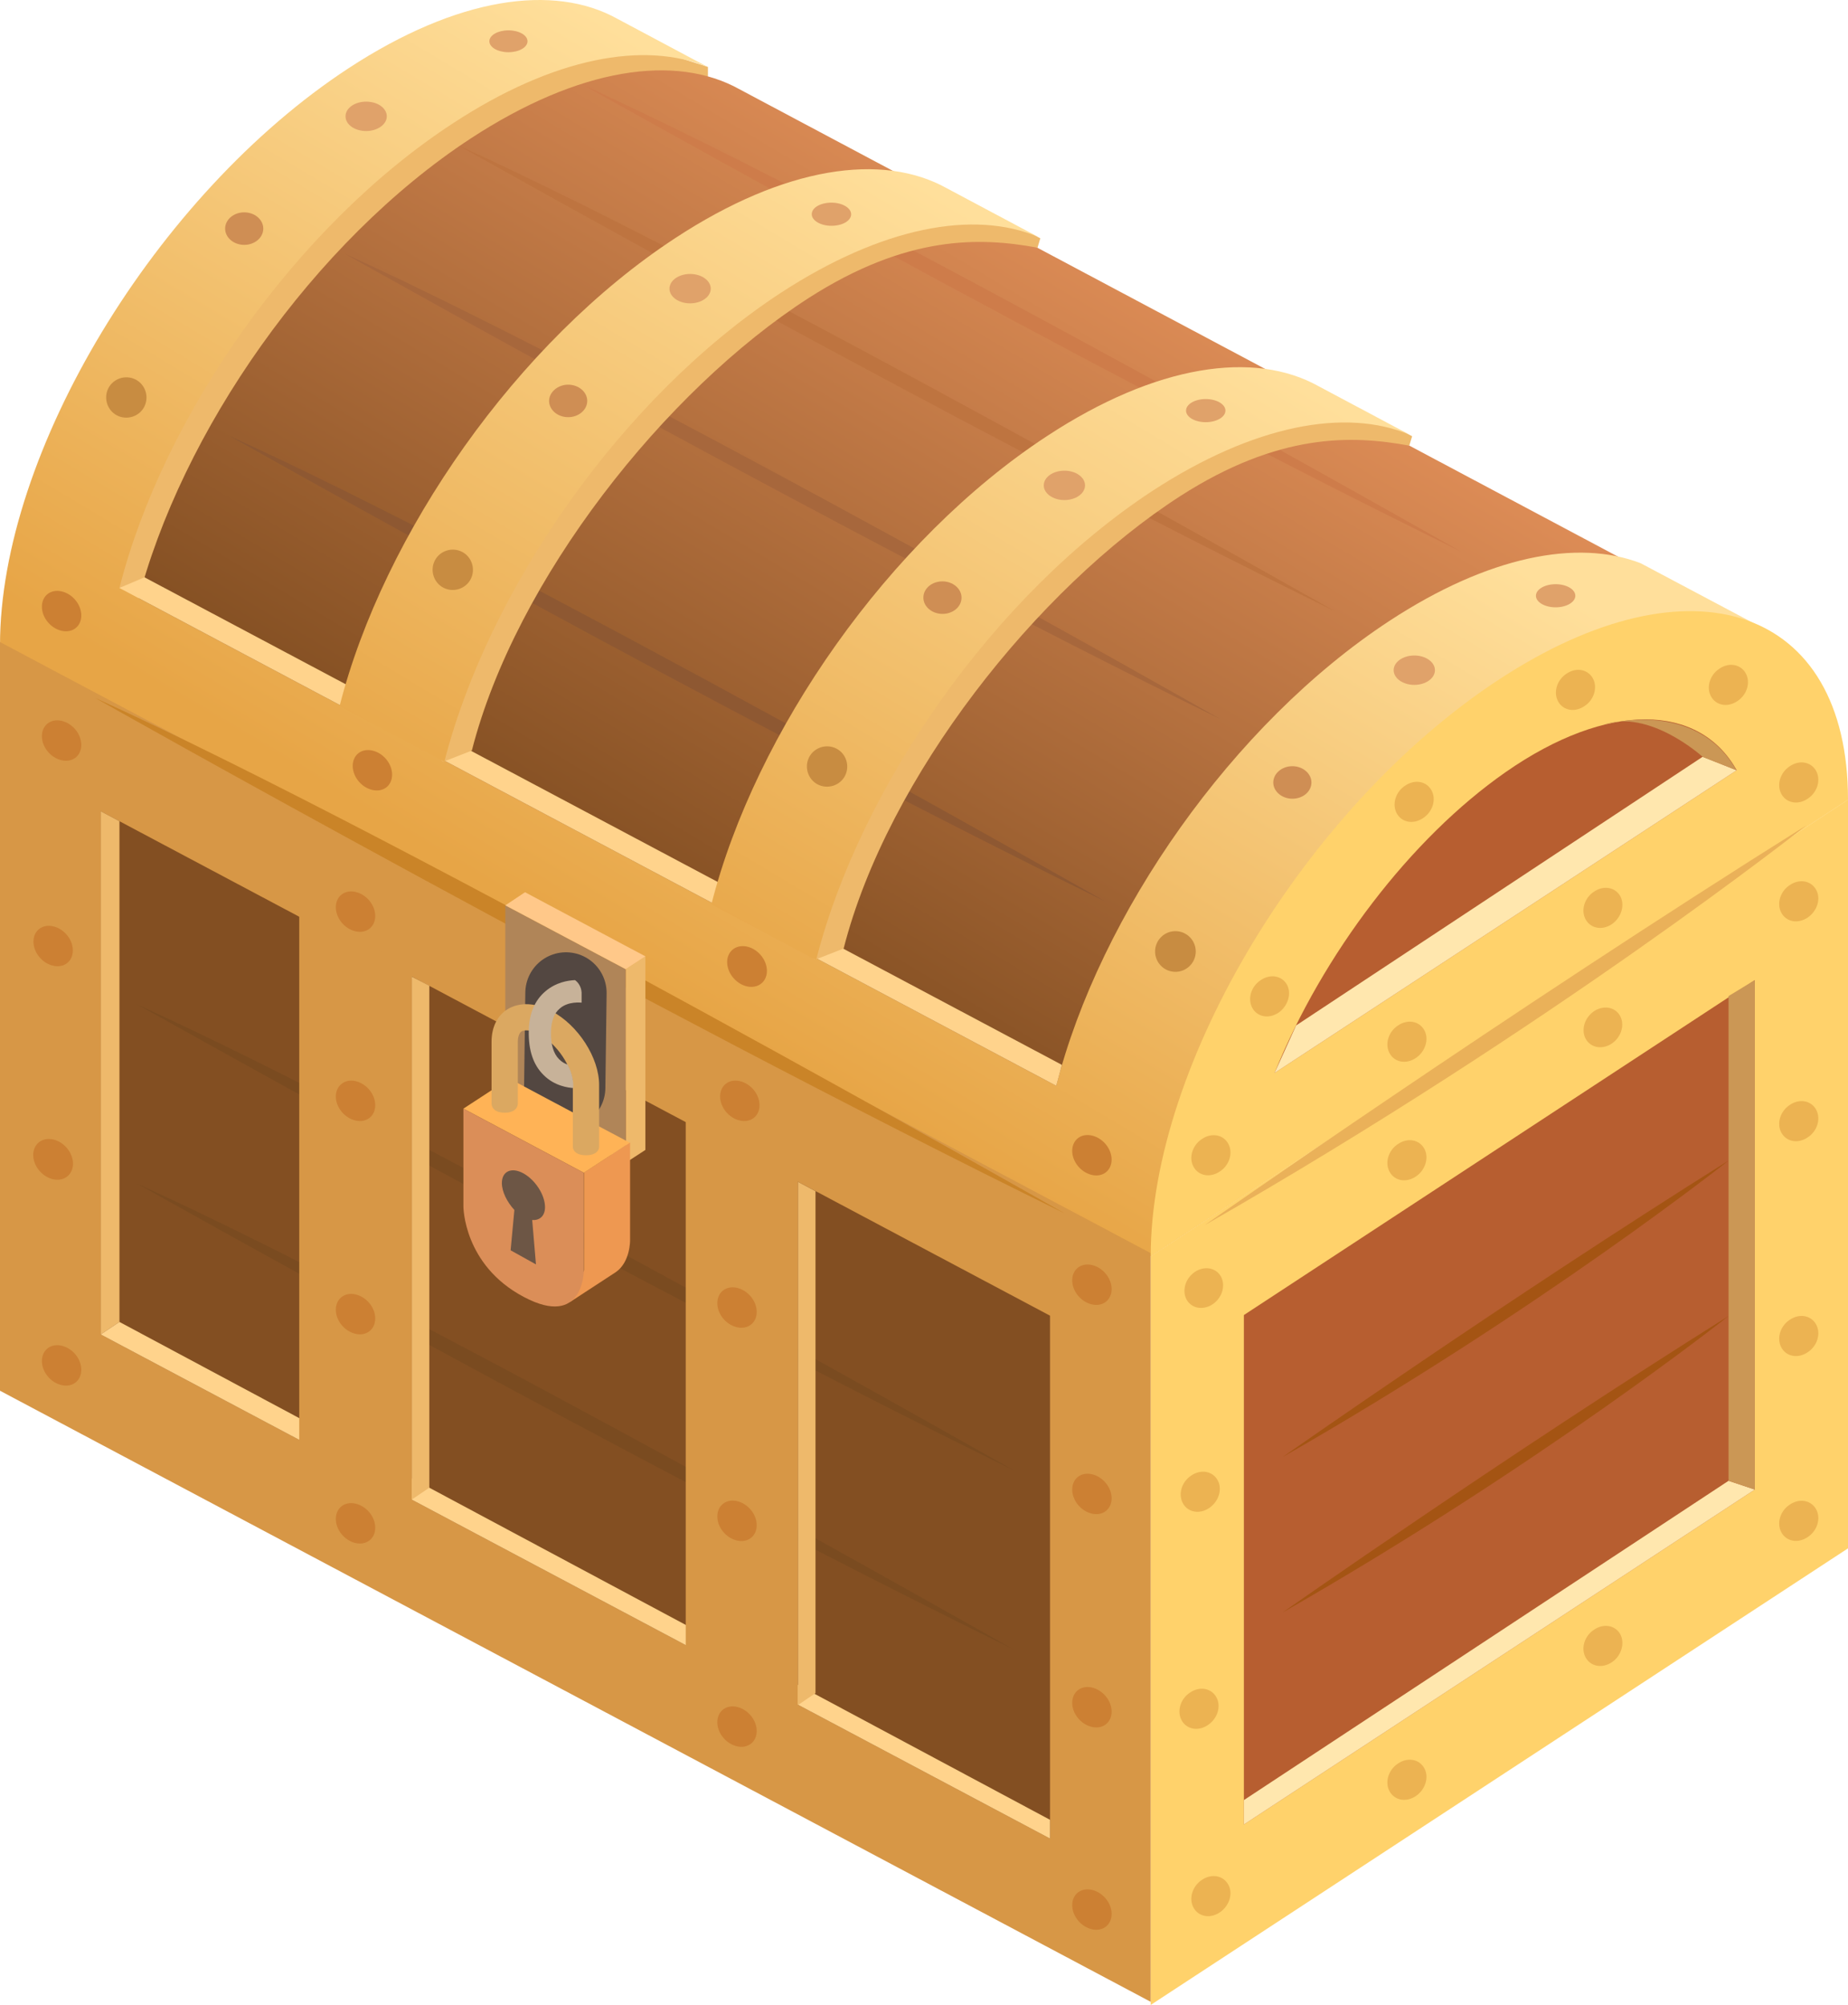
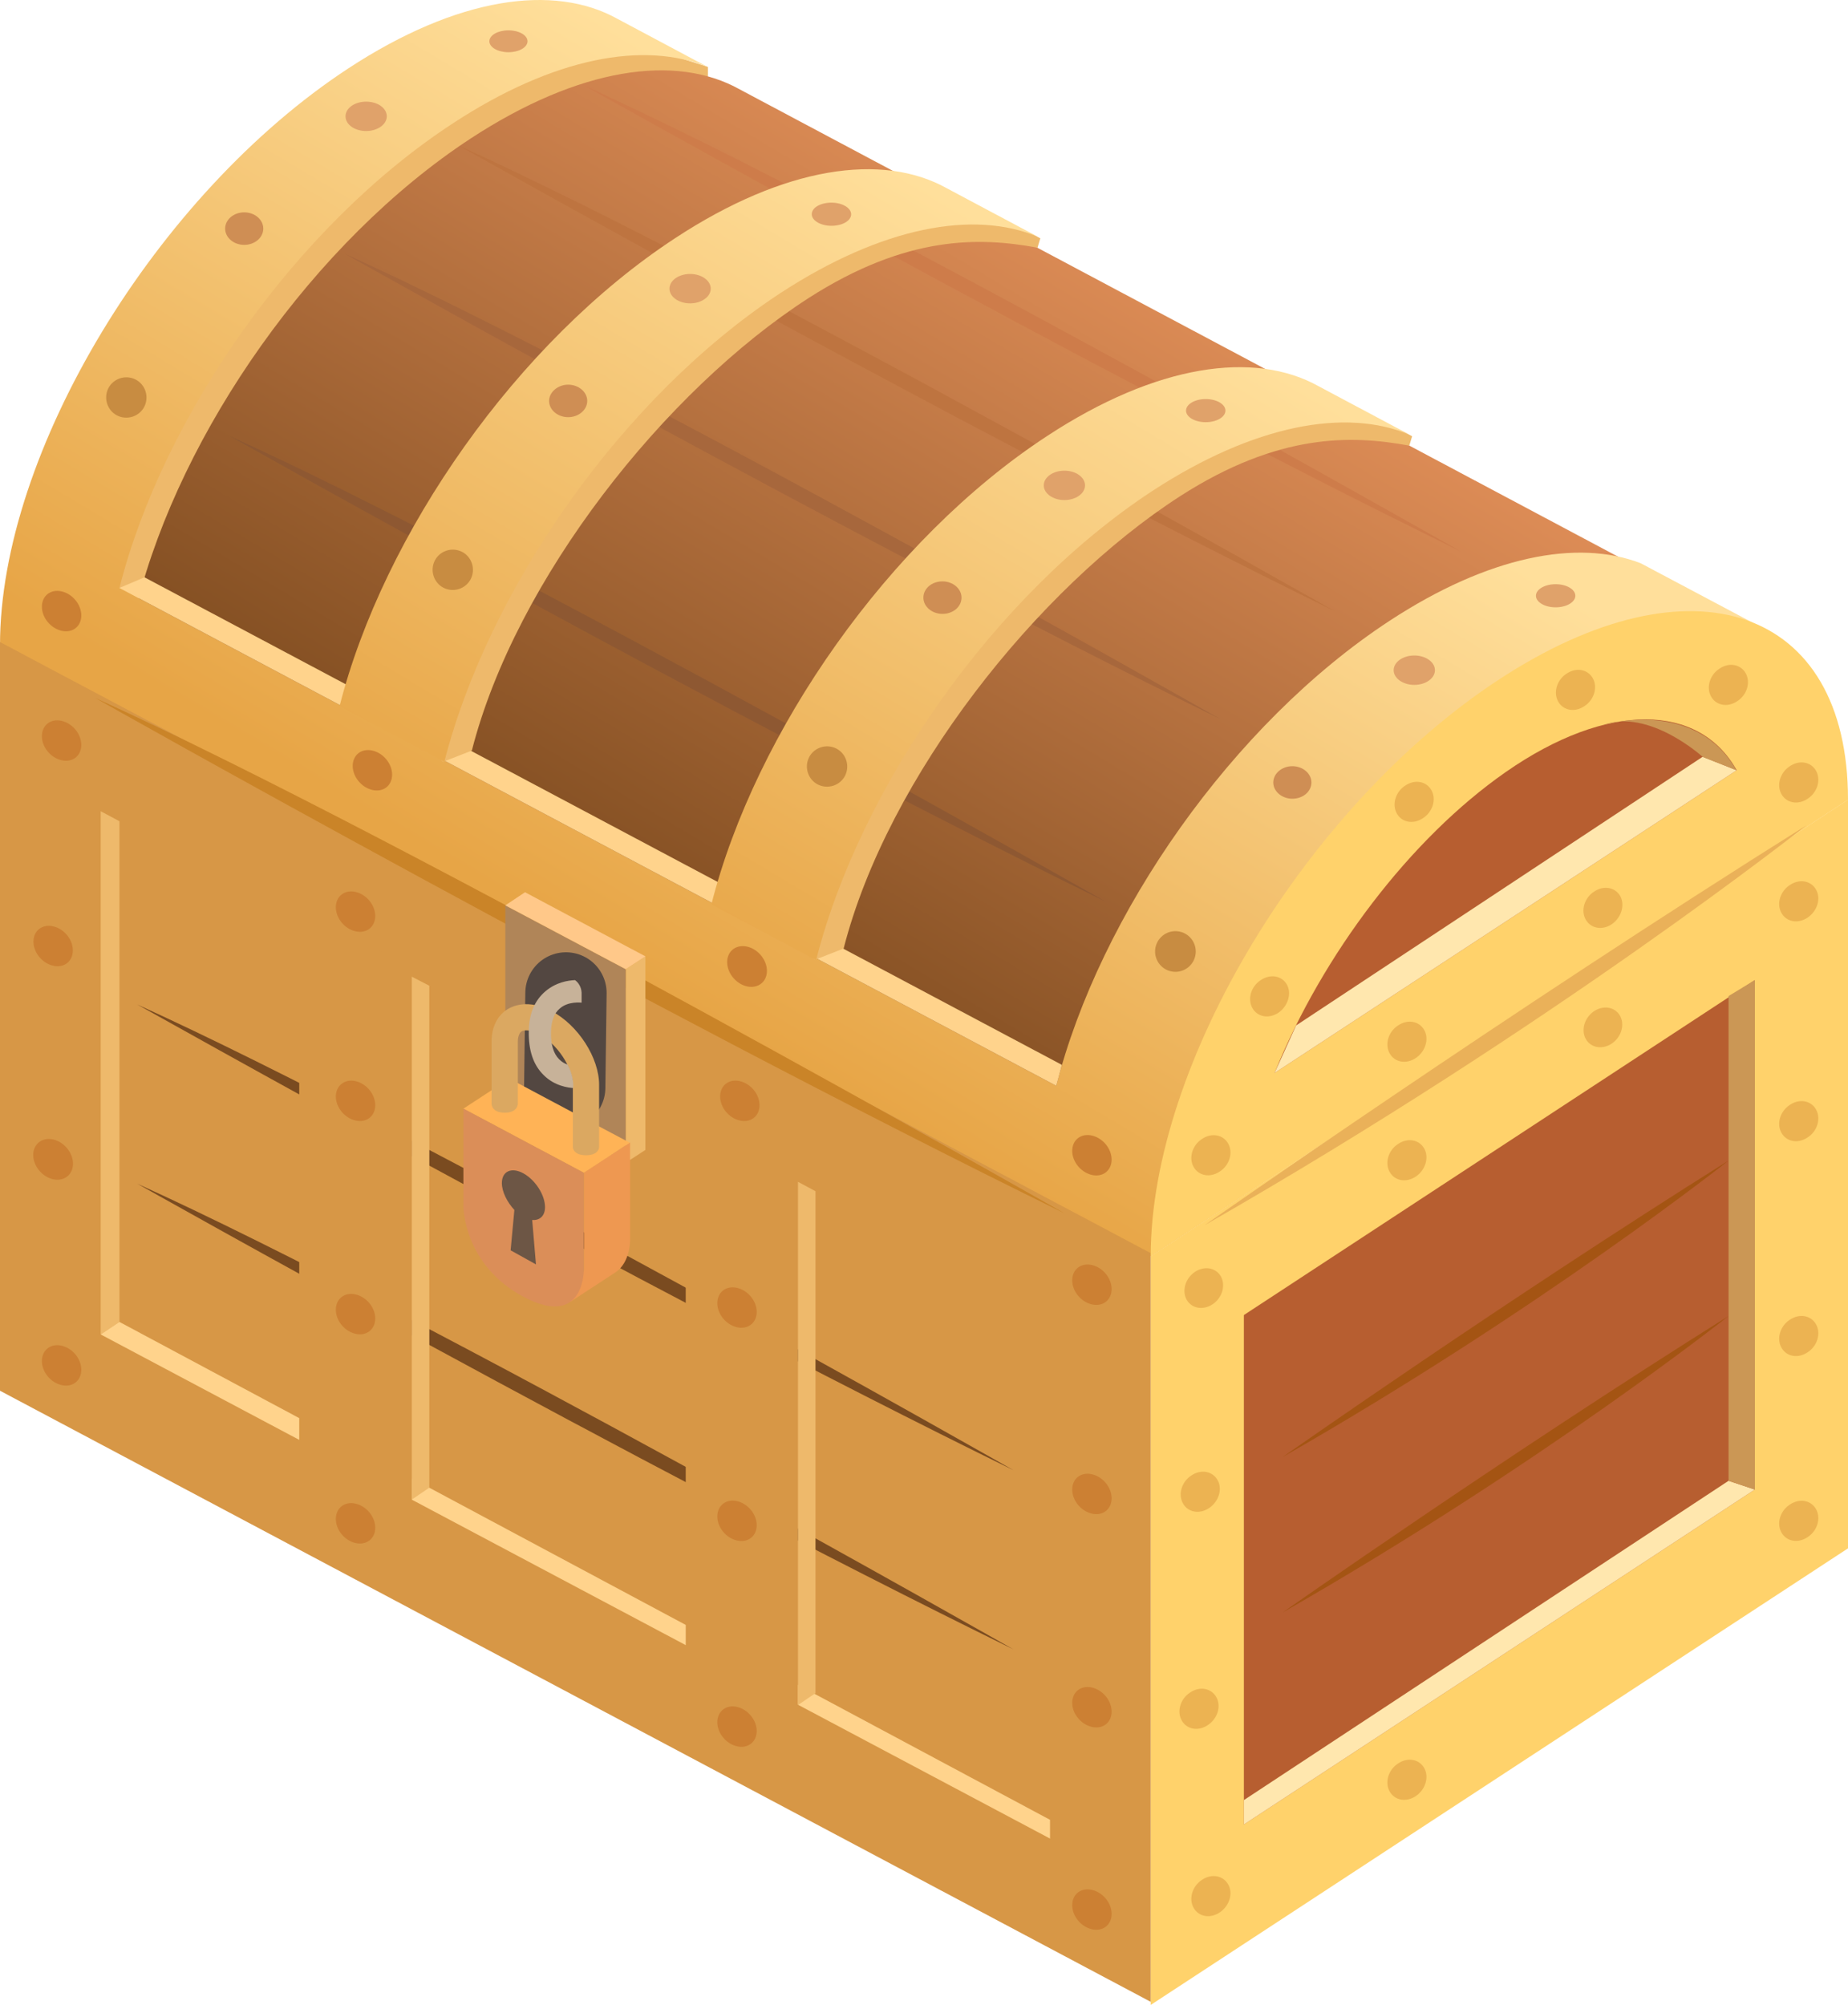
<svg xmlns="http://www.w3.org/2000/svg" version="1.1" x="0px" y="0px" viewBox="0 0 591 641.1" style="enable-background:new 0 0 591 641.1;" xml:space="preserve">
  <style type="text/css">
	.st0{fill:#A3DEFF;}
	.st1{fill:#FFFFFF;}
	.st2{fill:#6BBBF2;}
	.st3{fill:#968879;}
	.st4{fill:#B4B895;}
	.st5{fill:#5DC88B;}
	.st6{fill:#DED5A3;}
	.st7{fill:#AEDA8B;}
	.st8{fill:none;}
	.st9{fill:#CFB595;}
	.st10{fill:#4CBA54;}
	.st11{fill:#5DB96E;}
	.st12{fill:#382927;}
	.st13{fill:#730028;}
	.st14{fill:#8B7977;}
	.st15{fill:#549A80;}
	.st16{fill:#CCCCCC;}
	.st17{fill:#B3B3B3;}
	.st18{fill:#E36528;}
	.st19{fill:#FFEA40;}
	.st20{fill:#61544D;}
	.st21{fill:#7F363B;}
	.st22{fill:#534741;}
	.st23{fill:#6D5B54;}
	.st24{fill:#54484A;}
	.st25{fill:#B5E092;}
	.st26{fill:#9AC854;}
	.st27{fill:#4C9254;}
	.st28{fill:#93D68D;}
	.st29{fill:#66A16A;}
	.st30{fill:#E9A16D;}
	.st31{fill:#E9896D;}
	.st32{opacity:0.5;}
	.st33{fill:#478875;}
	.st34{fill:#FFE7D3;}
	.st35{fill:#E2BEAC;}
	.st36{fill:#8B7371;}
	.st37{fill:#6F635E;}
	.st38{fill:#59544F;}
	.st39{fill:#7DC8F0;}
	.st40{fill:#C49A6C;}
	.st41{fill:#975F59;}
	.st42{fill:#999999;}
	.st43{fill:#F7AB6F;}
	.st44{fill:#F7D68B;}
	.st45{fill:#634F4A;}
	.st46{fill:#92654A;}
	.st47{fill:#9CCDF1;}
	.st48{fill:#A67C52;}
	.st49{fill:#C2904A;}
	.st50{fill:#9F795C;}
	.st51{fill:#88B3BD;}
	.st52{fill:#568D4A;}
	.st53{fill:#006837;}
	.st54{fill:#CF363F;}
	.st55{fill:#FFC75E;}
	.st56{fill:#F4A54C;}
	.st57{fill:#13A7C7;}
	.st58{fill:#FF835E;}
	.st59{fill:#797979;}
	.st60{fill:#A8A8A8;}
	.st61{fill:#5D5D5D;}
	.st62{fill:#7F7F7F;}
	.st63{fill:#DFDFDF;}
	.st64{fill:#BEBEBE;}
	.st65{fill:#707070;}
	.st66{fill:#1F1F1F;}
	.st67{fill:#4A4A4A;}
	.st68{fill:#C7C7C7;}
	.st69{fill:#C8956A;}
	.st70{fill:#DCB681;}
	.st71{fill:#B98757;}
	.st72{fill:#D5AC7F;}
	.st73{fill:#972D20;}
	.st74{fill:#DB956A;}
	.st75{fill:#BB4630;}
	.st76{fill:#AD3624;}
	.st77{fill:#A1BDB0;}
	.st78{fill:#F7D6AE;}
	.st79{fill:#E3C389;}
	.st80{fill:#C55930;}
	.st81{fill:#AE5027;}
	.st82{fill:#F4D193;}
	.st83{fill:#CE685E;}
	.st84{fill:#B3543D;}
	.st85{fill:#902920;}
	.st86{fill:#B03320;}
	.st87{fill:#6A1F07;}
	.st88{fill:#9F4A33;}
	.st89{fill:#8D1A09;}
	.st90{fill:#E5E5E5;}
	.st91{fill:#929292;}
	.st92{fill:#717171;}
	.st93{fill:#7B7B7B;}
	.st94{fill:#D9D9D9;}
	.st95{fill:#BCBCBC;}
	.st96{fill:#C2C2C2;}
	.st97{fill:#A9A9A9;}
	.st98{fill:#D1D1D1;}
	.st99{fill:#B7B7B7;}
	.st100{fill:#B2B2B2;}
	.st101{fill:#BABABA;}
	.st102{fill:#9A9A9A;}
	.st103{fill:#AAAAAA;}
	.st104{fill:#A2A2A2;}
	.st105{fill:#B9B9B9;}
	.st106{fill:#D7D7D7;}
	.st107{fill:#CFCFCF;}
	.st108{fill:#F8F8F8;}
	.st109{fill:#FFD8B7;}
	.st110{fill:#59E2AB;}
	.st111{fill:#C1E5C6;}
	.st112{fill:#597F83;}
	.st113{fill:#E7AB8D;}
	.st114{fill:#7C99BC;}
	.st115{fill:#425F8D;}
	.st116{fill:#38506F;}
	.st117{fill:#FFB799;}
	.st118{fill:#426670;}
	.st119{fill:#3D6DBC;}
	.st120{fill:#5997B0;}
	.st121{fill:#275186;}
	.st122{fill:#ECECEC;}
	.st123{fill:#848484;}
	.st124{fill:#6A6A6A;}
	.st125{fill:#EBEBEB;}
	.st126{fill:#949494;}
	.st127{fill:#E1E1E1;}
	.st128{fill:#7D7D7D;}
	.st129{fill:#CECECE;}
	.st130{fill:#B4B4B4;}
	.st131{fill:#808080;}
	.st132{fill:#DBDBDB;}
	.st133{fill:#BBBBBB;}
	.st134{fill:#9D9D9D;}
	.st135{fill:#CDCDCD;}
	.st136{fill:#666666;}
	.st137{fill:#B0B0B0;}
	.st138{fill:#FFA9A4;}
	.st139{fill:#FF4557;}
	.st140{fill:#FEE2B8;}
	.st141{fill:#F7ACAE;}
	.st142{fill:none;stroke:#FFFFFF;stroke-width:2;stroke-miterlimit:10;}
	.st143{fill:none;stroke:#FFFFFF;stroke-width:2;stroke-miterlimit:10;stroke-dasharray:12.217,5.091;}
	.st144{fill:#002B66;}
	.st145{fill-rule:evenodd;clip-rule:evenodd;fill:#002B66;}
	.st146{fill:url(#_x7E__3_);}
	.st147{fill:#4AB1EB;}
	.st148{fill:#1E4CEA;}
	.st149{fill:#BC303A;}
	.st150{fill:#ED833C;}
	.st151{fill:#FFD41F;}
	.st152{fill:#54B775;}
	.st153{fill:#762E9F;}
	.st154{fill:#CC2530;}
	.st155{fill:#FF6374;}
	.st156{fill:#CC7441;}
	.st157{fill:#FFC148;}
	.st158{fill:#4F7F70;}
	.st159{fill:#579C8B;}
	.st160{fill:#FFDAC6;}
	.st161{fill:#877C65;}
	.st162{fill:#787765;}
	.st163{fill:#4A5442;}
	.st164{fill:#8C6239;}
	.st165{fill:#938D79;}
	.st166{fill:#458879;}
	.st167{fill:#79674A;}
	.st168{fill:#C56D4B;}
	.st169{fill:#E3B383;}
	.st170{fill:#66624A;}
	.st171{fill:#C09063;}
	.st172{fill:#E0AB7C;}
	.st173{fill:#796E4A;}
	.st174{fill:#C26160;}
	.st175{fill:#864C56;}
	.st176{fill:#D7A561;}
	.st177{fill:#C78D70;}
	.st178{fill:#E3AF70;}
	.st179{fill:#C69C6D;}
	.st180{fill:none;stroke:#002B66;stroke-miterlimit:10;}
	.st181{opacity:0.5;fill-rule:evenodd;clip-rule:evenodd;fill:#FFFFFF;}
	.st182{fill-rule:evenodd;clip-rule:evenodd;fill:#F9BA33;}
	.st183{fill-rule:evenodd;clip-rule:evenodd;fill:#C99D38;}
	.st184{fill-rule:evenodd;clip-rule:evenodd;fill:#C97F38;}
	.st185{fill-rule:evenodd;clip-rule:evenodd;fill:#B69338;}
	.st186{fill-rule:evenodd;clip-rule:evenodd;fill:#AB8621;}
	.st187{fill:#B15E6D;}
	.st188{fill:#C39AA6;}
	.st189{fill:#864956;}
	.st190{fill:#C25E79;}
	.st191{fill:#F3D7D4;}
	.st192{fill:#D3B4BB;}
	.st193{fill:#CEB8B3;}
	.st194{fill:#AC526F;}
	.st195{fill:#411400;}
	.st196{fill:#A49789;}
	.st197{fill:#7A3345;}
	.st198{fill:#D3C1C2;}
	.st199{fill:#FFDCCF;}
	.st200{fill:#E66A83;}
	.st201{fill:#986353;}
	.st202{fill:#F2455C;}
	.st203{fill:#F6CDCA;}
	.st204{fill:#D94251;}
	.st205{fill:#E0B09A;}
	.st206{fill:#FBABA1;}
	.st207{fill:#FFE69A;}
	.st208{fill:#ABAB9D;}
	.st209{fill:#C5ABCF;}
	.st210{fill:#D2A894;}
	.st211{fill:#FFA089;}
	.st212{fill:#E67F5E;}
	.st213{fill:#C6A18F;}
	.st214{fill:#BB9A8B;}
	.st215{fill:#E8B552;}
	.st216{fill:#FFD383;}
	.st217{fill:#F9CF5B;}
	.st218{fill:#FFFFBF;}
	.st219{fill:#D1F6FF;}
	.st220{fill:#B0E7FF;}
	.st221{fill:#976EC3;}
	.st222{fill:#755BA1;}
	.st223{fill:#FFE4D9;}
	.st224{fill:#B17DC3;}
	.st225{fill:#FFED52;}
	.st226{fill:#8B6DAC;}
	.st227{fill:#B5DBCC;}
	.st228{fill:#90CC98;}
	.st229{fill:#A067B2;}
	.st230{fill:#FFE44A;}
	.st231{fill:#C4AEEA;}
	.st232{fill:#BA9289;}
	.st233{fill:#F6BDB6;}
	.st234{fill:#8D92B0;}
	.st235{fill:#7A519F;}
	.st236{fill:#F7957C;}
	.st237{fill:#AE755E;}
	.st238{fill:#FF7ABD;}
	.st239{fill:#FFB4D2;}
	.st240{fill:#FF6377;}
	.st241{fill:#AB223B;}
	.st242{fill:#C7A483;}
	.st243{fill:#A86A25;}
	.st244{fill:#8D4F1F;}
	.st245{fill:#6D432E;}
	.st246{fill:#835931;}
	.st247{fill:#A67C3D;}
	.st248{fill:#BD8127;}
	.st249{fill:#956A27;}
	.st250{fill:#D19343;}
	.st251{fill:#A1774A;}
	.st252{fill:#E2B377;}
	.st253{fill:#592E1D;}
	.st254{fill:#6B4A38;}
	.st255{fill:#9F7442;}
	.st256{fill:#B3955C;}
	.st257{fill:#B87B29;}
	.st258{fill:#D4981B;}
	.st259{fill:#A9543B;}
	.st260{fill:#C79374;}
	.st261{fill:#7C403B;}
	.st262{fill:#704D31;}
	.st263{fill:#955E38;}
	.st264{fill:#9A9795;}
	.st265{fill:#8B7265;}
	.st266{fill:#A4A6A1;}
	.st267{fill:#252524;}
	.st268{fill:#383839;}
	.st269{fill:#5D3D30;}
	.st270{fill:#955E24;}
	.st271{fill:#88593B;}
	.st272{fill:#B3AEA4;}
	.st273{fill:#A19181;}
	.st274{fill:#D1C9B0;}
	.st275{fill:#BEA990;}
	.st276{fill:#4CC466;}
	.st277{fill:#008995;}
	.st278{fill:#C76336;}
	.st279{fill:#DEDACA;}
	.st280{fill:#009AA1;}
	.st281{fill:#CFCCBF;}
	.st282{fill:#B59583;}
	.st283{fill:#E0E0D1;}
	.st284{fill:#007A81;}
	.st285{fill:#48C6C0;}
	.st286{fill:#246372;}
	.st287{fill:#00606F;}
	.st288{fill:url(#_x7E__5_);}
	.st289{fill:#EEB96B;}
	.st290{fill:url(#SVGID_1_);}
	.st291{fill:url(#SVGID_2_);}
	.st292{fill:#FFD26B;}
	.st293{fill:#D79746;}
	.st294{fill:#834F22;}
	.st295{fill:#B75E30;}
	.st296{fill:#EAB159;}
	.st297{fill:#A45413;}
	.st298{fill:#CA8428;}
	.st299{fill:#8E5832;}
	.st300{fill:#7A4B20;}
	.st301{fill:#A7673C;}
	.st302{fill:#BE7440;}
	.st303{fill:#CE7C4A;}
	.st304{fill:#B08558;}
	.st305{fill:#FFC889;}
	.st306{fill:none;stroke:#534741;stroke-width:26;stroke-linecap:round;stroke-miterlimit:10;}
	.st307{fill:#EE9851;}
	.st308{fill:#FFB356;}
	.st309{fill:#DB8E58;}
	.st310{fill:#6D5645;}
	.st311{fill:#DBA861;}
	.st312{fill:#C7B299;}
	.st313{fill:#E0A26A;}
	.st314{fill:#CF8E54;}
	.st315{fill:#C88C41;}
	.st316{fill:#CC8033;}
	.st317{fill:#ECB352;}
	.st318{fill:#FFD38C;}
	.st319{fill:#FFE7AE;}
	.st320{fill:#CB9755;}
	.st321{fill:url(#SVGID_3_);}
	.st322{fill:url(#SVGID_4_);}
	.st323{fill:url(#SVGID_5_);}
	.st324{fill:url(#SVGID_6_);}
	.st325{fill:url(#SVGID_7_);}
	.st326{fill:url(#SVGID_8_);}
	.st327{opacity:0.3;fill-rule:evenodd;clip-rule:evenodd;fill:#FFFFB1;}
	.st328{opacity:0.5;fill-rule:evenodd;clip-rule:evenodd;fill:#FFFF9E;}
	.st329{opacity:0.4;fill-rule:evenodd;clip-rule:evenodd;fill:#FFDD83;}
	.st330{filter:url(#Adobe_OpacityMaskFilter);}
	.st331{fill-rule:evenodd;clip-rule:evenodd;fill:url(#SVGID_10_);}
	.st332{mask:url(#SVGID_9_);fill-rule:evenodd;clip-rule:evenodd;fill:#FCEE4D;}
	.st333{filter:url(#Adobe_OpacityMaskFilter_1_);}
	.st334{fill-rule:evenodd;clip-rule:evenodd;fill:url(#SVGID_12_);}
	.st335{mask:url(#SVGID_11_);fill-rule:evenodd;clip-rule:evenodd;fill:#FCEE4D;}
	.st336{filter:url(#Adobe_OpacityMaskFilter_2_);}
	.st337{fill-rule:evenodd;clip-rule:evenodd;fill:url(#SVGID_14_);}
	.st338{mask:url(#SVGID_13_);fill-rule:evenodd;clip-rule:evenodd;fill:#FCEE4D;}
	.st339{filter:url(#Adobe_OpacityMaskFilter_3_);}
	.st340{fill-rule:evenodd;clip-rule:evenodd;fill:url(#SVGID_16_);}
	.st341{mask:url(#SVGID_15_);fill-rule:evenodd;clip-rule:evenodd;fill:#FCEE4D;}
	.st342{filter:url(#Adobe_OpacityMaskFilter_4_);}
	.st343{fill-rule:evenodd;clip-rule:evenodd;fill:url(#SVGID_18_);}
	.st344{mask:url(#SVGID_17_);fill-rule:evenodd;clip-rule:evenodd;fill:#FCEE4D;}
	.st345{filter:url(#Adobe_OpacityMaskFilter_5_);}
	.st346{fill-rule:evenodd;clip-rule:evenodd;fill:url(#SVGID_20_);}
	.st347{mask:url(#SVGID_19_);fill-rule:evenodd;clip-rule:evenodd;fill:#FCEE4D;}
	.st348{filter:url(#Adobe_OpacityMaskFilter_6_);}
	.st349{fill-rule:evenodd;clip-rule:evenodd;fill:url(#SVGID_22_);}
	.st350{mask:url(#SVGID_21_);fill-rule:evenodd;clip-rule:evenodd;fill:#FCEE4D;}
	.st351{filter:url(#Adobe_OpacityMaskFilter_7_);}
	.st352{fill-rule:evenodd;clip-rule:evenodd;fill:url(#SVGID_24_);}
	.st353{mask:url(#SVGID_23_);fill-rule:evenodd;clip-rule:evenodd;fill:#FCEE4D;}
	.st354{filter:url(#Adobe_OpacityMaskFilter_8_);}
	.st355{fill-rule:evenodd;clip-rule:evenodd;fill:url(#SVGID_26_);}
	.st356{mask:url(#SVGID_25_);fill-rule:evenodd;clip-rule:evenodd;fill:#FCEE4D;}
	.st357{filter:url(#Adobe_OpacityMaskFilter_9_);}
	.st358{fill-rule:evenodd;clip-rule:evenodd;fill:url(#SVGID_28_);}
	.st359{mask:url(#SVGID_27_);fill-rule:evenodd;clip-rule:evenodd;fill:#FCEE4D;}
	.st360{filter:url(#Adobe_OpacityMaskFilter_10_);}
	.st361{fill-rule:evenodd;clip-rule:evenodd;fill:url(#SVGID_30_);}
	.st362{mask:url(#SVGID_29_);fill-rule:evenodd;clip-rule:evenodd;fill:#FCEE4D;}
	.st363{filter:url(#Adobe_OpacityMaskFilter_11_);}
	.st364{fill-rule:evenodd;clip-rule:evenodd;fill:url(#SVGID_32_);}
	.st365{mask:url(#SVGID_31_);fill-rule:evenodd;clip-rule:evenodd;fill:#FCEE4D;}
	.st366{opacity:0.9;fill:#FFFFFF;}
	.st367{fill:#C0705C;}
	.st368{fill:#FF8B74;}
	.st369{fill:#569DE7;}
	.st370{fill:url(#SVGID_33_);}
	.st371{fill:url(#SVGID_34_);}
	.st372{fill:url(#SVGID_35_);}
	.st373{fill:url(#SVGID_36_);}
	.st374{fill:url(#SVGID_37_);}
	.st375{fill:url(#SVGID_38_);}
	.st376{fill:url(#SVGID_39_);}
	.st377{fill:url(#SVGID_40_);}
	.st378{fill:url(#SVGID_41_);}
	.st379{fill:url(#SVGID_42_);}
	.st380{fill:url(#SVGID_43_);}
	.st381{fill:url(#SVGID_44_);}
	.st382{fill:url(#SVGID_45_);}
	.st383{fill:url(#SVGID_46_);}
	.st384{fill:url(#SVGID_47_);}
	.st385{fill:url(#SVGID_48_);}
	.st386{filter:url(#Adobe_OpacityMaskFilter_12_);}
	.st387{mask:url(#SVGID_49_);}
	.st388{filter:url(#Adobe_OpacityMaskFilter_13_);}
	.st389{fill-rule:evenodd;clip-rule:evenodd;fill:url(#SVGID_50_);}
	.st390{fill-rule:evenodd;clip-rule:evenodd;fill:#FCEE4D;}
	.st391{filter:url(#Adobe_OpacityMaskFilter_14_);}
	.st392{fill-rule:evenodd;clip-rule:evenodd;fill:url(#SVGID_52_);}
	.st393{mask:url(#SVGID_51_);fill-rule:evenodd;clip-rule:evenodd;fill:#FCEE4D;}
	.st394{filter:url(#Adobe_OpacityMaskFilter_15_);}
	.st395{fill-rule:evenodd;clip-rule:evenodd;fill:url(#SVGID_54_);}
	.st396{mask:url(#SVGID_53_);fill-rule:evenodd;clip-rule:evenodd;fill:#FCEE4D;}
	.st397{filter:url(#Adobe_OpacityMaskFilter_16_);}
	.st398{fill-rule:evenodd;clip-rule:evenodd;fill:url(#SVGID_56_);}
	.st399{mask:url(#SVGID_55_);fill-rule:evenodd;clip-rule:evenodd;fill:#FCEE4D;}
	.st400{filter:url(#Adobe_OpacityMaskFilter_17_);}
	.st401{fill-rule:evenodd;clip-rule:evenodd;fill:url(#SVGID_58_);}
	.st402{mask:url(#SVGID_57_);fill-rule:evenodd;clip-rule:evenodd;fill:#FCEE4D;}
	.st403{filter:url(#Adobe_OpacityMaskFilter_18_);}
	.st404{fill-rule:evenodd;clip-rule:evenodd;fill:url(#SVGID_60_);}
	.st405{mask:url(#SVGID_59_);fill-rule:evenodd;clip-rule:evenodd;fill:#FCEE4D;}
	.st406{filter:url(#Adobe_OpacityMaskFilter_19_);}
	.st407{fill-rule:evenodd;clip-rule:evenodd;fill:url(#SVGID_62_);}
	.st408{mask:url(#SVGID_61_);fill-rule:evenodd;clip-rule:evenodd;fill:#FCEE4D;}
	.st409{filter:url(#Adobe_OpacityMaskFilter_20_);}
	.st410{fill-rule:evenodd;clip-rule:evenodd;fill:url(#SVGID_64_);}
	.st411{mask:url(#SVGID_63_);fill-rule:evenodd;clip-rule:evenodd;fill:#FCEE4D;}
	.st412{filter:url(#Adobe_OpacityMaskFilter_21_);}
	.st413{fill-rule:evenodd;clip-rule:evenodd;fill:url(#SVGID_66_);}
	.st414{mask:url(#SVGID_65_);fill-rule:evenodd;clip-rule:evenodd;fill:#FCEE4D;}
	.st415{filter:url(#Adobe_OpacityMaskFilter_22_);}
	.st416{fill-rule:evenodd;clip-rule:evenodd;fill:url(#SVGID_68_);}
	.st417{mask:url(#SVGID_67_);fill-rule:evenodd;clip-rule:evenodd;fill:#FCEE4D;}
	.st418{filter:url(#Adobe_OpacityMaskFilter_23_);}
	.st419{fill-rule:evenodd;clip-rule:evenodd;fill:url(#SVGID_70_);}
	.st420{mask:url(#SVGID_69_);fill-rule:evenodd;clip-rule:evenodd;fill:#FCEE4D;}
	.st421{filter:url(#Adobe_OpacityMaskFilter_24_);}
	.st422{fill-rule:evenodd;clip-rule:evenodd;fill:url(#SVGID_72_);}
	.st423{mask:url(#SVGID_71_);fill-rule:evenodd;clip-rule:evenodd;fill:#FCEE4D;}
	.st424{fill:none;stroke:#DBBD9A;stroke-width:20;stroke-linecap:round;stroke-miterlimit:10;}
	.st425{fill:url(#SVGID_73_);}
	.st426{fill:#AD6339;}
	.st427{fill:#90542F;}
	.st428{fill:#7A431D;}
	.st429{fill:#954F22;}
	.st430{fill:#2F2A1D;}
	.st431{fill:#594527;}
	.st432{fill:#402E00;}
	.st433{fill:#EDB518;}
	.st434{fill:#DDA10B;}
	.st435{fill:#F7D02F;}
	.st436{opacity:0.49;fill:#FFFFFF;}
	.st437{opacity:0.67;fill:#FFFFFF;}
	.st438{fill:#C6870A;}
	.st439{fill:#F4C031;}
	.st440{opacity:0.47;fill:#FFFFFF;}
	.st441{opacity:0.37;fill:#AA7704;}
	.st442{opacity:0.22;fill:#FFFFFF;}
	.st443{opacity:0.46;fill:#BA6A00;}
	.st444{fill:#996739;}
	.st445{fill:#DABF91;}
	.st446{fill:#FFFFD6;}
	.st447{fill:#94274D;}
	.st448{fill:#BD576F;}
	.st449{fill:url(#_x7E__6_);}
	.st450{fill:#FFDD87;}
	.st451{fill:none;stroke:#FAD27E;stroke-width:5;stroke-miterlimit:10;}
	.st452{fill:#FFFDCE;}
	.st453{fill:#FFCD8E;}
	.st454{fill:#F3AF7D;}
	.st455{fill:#FFBB79;}
	.st456{fill:#FFCEA2;}
	.st457{fill:#FFDEBD;}
	.st458{fill-rule:evenodd;clip-rule:evenodd;fill:#DD9446;}
	.st459{fill-rule:evenodd;clip-rule:evenodd;fill:#DB3B6F;}
	.st460{fill:url(#SVGID_74_);}
	.st461{fill:url(#SVGID_75_);}
	.st462{fill:url(#SVGID_76_);}
	.st463{fill:url(#SVGID_77_);}
	.st464{fill:url(#SVGID_78_);}
	.st465{fill:url(#SVGID_79_);}
	.st466{fill:url(#SVGID_80_);}
	.st467{fill:url(#SVGID_81_);}
</style>
  <g id="圖層_3">
</g>
  <g id="圖層_4">
</g>
  <g id="圖層_5">
</g>
  <g id="圖層_7">
    <g>
      <g>
        <polygon class="st289" points="226.4,21.4 226.4,24.4 49.7,194.1 28.2,187.3 88.2,57.9 184,7.8    " />
        <linearGradient id="SVGID_1_" gradientUnits="userSpaceOnUse" x1="16620.287" y1="76.703" x2="16751.646" y2="296.797" gradientTransform="matrix(-1 0 0 1 16969.459 0)">
          <stop offset="0" style="stop-color:#DD8C56" />
          <stop offset="1" style="stop-color:#834F22" />
        </linearGradient>
        <path class="st290" d="M150.5,44.3c34.7-22.7,65.6-27.2,86.1-15.7L531,185.2c-20.3-8.1-49-2.6-80.8,18.2     c-50.2,32.9-92.7,93.9-106.6,148.7L43.9,193C57.8,138.2,100.3,77.2,150.5,44.3z" />
        <linearGradient id="SVGID_2_" gradientUnits="userSpaceOnUse" x1="16608.125" y1="97.908" x2="16743.367" y2="324.504" gradientTransform="matrix(-1 0 0 1 16969.459 0)">
          <stop offset="2.956180e-02" style="stop-color:#FFDF9B" />
          <stop offset="1" style="stop-color:#E7A546" />
        </linearGradient>
        <path class="st291" d="M111.5,21.8c34.7-22.7,65.6-27.2,86.1-15.7l0,0l28.9,15.4c-20.4-8.5-49.4-3.2-81.6,17.9     C94.6,72.2,52.1,133.2,38.2,188l299.6,159.2c13.9-54.8,56.4-115.8,106.6-148.7c31.6-20.7,60.1-26.2,80.3-18.4l39.2,20.8     l27.1,54.8l-223,146L0,206.3C0,144.7,49.9,62.1,111.5,21.8z" />
        <polygon class="st292" points="368,641.1 591,495.1 591,255.7 368,401.7    " />
        <polygon class="st293" points="368,400.7 368,640.1 0,444.7 0,205.3    " />
-         <polygon class="st294" points="335.8,420.7 335.8,587.9 32.2,426.7 32.2,259.4    " />
        <polygon class="st295" points="397.8,583.4 561.2,476.3 561.2,313.4 397.8,420.5    " />
        <path class="st292" d="M479.5,217.2c61.6-40.3,111.5-23.1,111.5,38.5l-223,146C368,340.1,417.9,257.5,479.5,217.2z" />
        <path class="st295" d="M481.5,246.9c32.7-22.8,62-22,73.9-0.6l-147.8,96.8C423,305.1,451.1,268.1,481.5,246.9z" />
        <path class="st296" d="M577.7,263.9c0,0-80.6,63.9-192.5,127.9C385.2,391.8,481.5,324.2,577.7,263.9z" />
        <path class="st297" d="M552.8,371.1c0,0-59.7,47.4-142.6,94.8C410.2,465.9,481.5,415.8,552.8,371.1z" />
        <path class="st297" d="M552.8,420.8c0,0-59.7,47.4-142.6,94.8C410.2,515.6,481.5,465.5,552.8,420.8z" />
        <path class="st298" d="M340.5,388c0,0-209.1-119.1-310-164.8C30.5,223.3,203.7,321,340.5,388z" />
        <path class="st299" d="M353.4,288.2c0,0-189-107.6-280.2-148.9C73.2,139.3,229.7,227.6,353.4,288.2z" />
        <path class="st300" d="M324.1,470.1c0,0-189-107.6-280.2-148.9C43.9,321.1,200.4,409.5,324.1,470.1z" />
        <path class="st300" d="M324.1,527.4c0,0-189-107.6-280.2-148.9C43.9,378.5,200.4,466.8,324.1,527.4z" />
        <path class="st301" d="M390.4,230c0,0-189-107.6-280.2-148.9C110.2,81.1,266.8,169.4,390.4,230z" />
        <path class="st302" d="M426.8,195.4c0,0-189-107.6-280.2-148.9C146.6,46.5,303.1,134.8,426.8,195.4z" />
        <path class="st303" d="M467.1,176.3c0,0-189-107.6-280.2-148.9C186.9,27.3,343.4,115.7,467.1,176.3z" />
        <g>
          <polygon class="st289" points="200.1,371.8 206.4,367.7 206.4,305.8 200.1,309.9     " />
          <polygon class="st304" points="200.1,309.9 200.1,371.8 161.6,351.4 161.6,289.5     " />
          <polygon class="st305" points="167.9,285.3 206.4,305.8 200.1,309.9 161.6,289.5     " />
          <line class="st306" x1="181" y1="317.5" x2="180.6" y2="347.8" />
        </g>
        <g>
          <g>
            <path class="st307" d="M182.2,416.4l14.7-9.6c4.7-3.2,4.6-10.2,4.6-10.2v-31.3l-14.7,9.6v31.3L182.2,416.4z" />
            <polygon class="st308" points="162.9,344.9 201.4,365.4 186.7,375 148.2,354.5      " />
            <path class="st309" d="M167.5,414.7c-19.3-10.2-19.3-28.9-19.3-28.9v-31.3l38.5,20.5v31.3C186.7,406.3,186.7,424.9,167.5,414.7       z" />
            <path class="st310" d="M160.5,378.3c0-3.8,3.1-5.2,6.9-3.1c3.8,2.1,6.9,6.9,6.9,10.8c0,2.8-1.7,4.3-4.1,4.1l1.2,14.2l-8.1-4.5       l1.2-12.9C162.2,384.4,160.5,381.1,160.5,378.3z" />
          </g>
          <path class="st311" d="M183.2,366.8c0,0,0,2.6,4.2,2.6s4.2-2.6,4.2-2.6v-19.9c0-8.7-6.7-19.1-15.2-23.6      c-5.1-2.7-10.1-2.9-13.9-0.7c-3.4,2-5.3,5.8-5.3,10.5V353c0,0,0,2.8,4.2,2.8s4.2-2.8,4.2-2.8v-19.9c0-0.9,0.2-2.6,1.2-3.3      c0.9-0.5,2.8-0.6,5.6,0.9c5.7,3,10.8,10.6,10.8,16.2V366.8z" />
        </g>
        <path class="st312" d="M169.1,329.7c0.1-5.6,1.9-9.8,5.3-12.7c3.4-2.9,7.2-3.5,9.5-3.6c1.1,0.8,2,2.2,2.1,4l0,3.2     c-0.3,0-4.3-0.5-7,1.9c-1.8,1.5-2.7,4-2.8,7.4c-0.1,4,0.8,7,2.6,8.8c0.9,0.9,1.8,1.4,2.7,1.7c1.6,2.7,2,6.3,1.8,7.5     c-1.5-0.1-5.9-0.6-9.4-4.1C170.5,340.5,169,335.8,169.1,329.7z" />
        <ellipse class="st313" cx="497.5" cy="190.5" rx="6.3" ry="3.7" />
        <ellipse class="st313" cx="452.3" cy="214.3" rx="6.6" ry="4.7" />
        <path class="st314" d="M407.2,250.2c0,2.9,2.8,5.2,6.1,5.2c3.4,0,6.1-2.3,6.1-5.2c0-2.9-2.8-5.2-6.1-5.2     C409.9,245,407.2,247.4,407.2,250.2z" />
        <ellipse transform="matrix(0.713 -0.702 0.702 0.713 -105.448 351.026)" class="st315" cx="375.6" cy="304.2" rx="6.5" ry="6.5" />
        <ellipse class="st313" cx="162.6" cy="13.2" rx="6.1" ry="3.5" />
        <path class="st313" d="M110.5,37.2c0,2.6,2.9,4.7,6.6,4.7c3.6,0,6.6-2.1,6.6-4.7c0-2.6-2.9-4.7-6.6-4.7     C113.4,32.5,110.5,34.6,110.5,37.2z" />
        <ellipse class="st314" cx="78.1" cy="73.1" rx="6.1" ry="5.2" />
        <path class="st315" d="M34.4,124.7c-1.3,3.3,0.3,7.1,3.6,8.4c3.3,1.3,7.1-0.3,8.4-3.6c1.3-3.3-0.3-7.1-3.6-8.4     C39.5,119.8,35.7,121.4,34.4,124.7z" />
        <path class="st316" d="M342.9,368c0,3.5,2.8,6.9,6.3,7.7c3.5,0.8,6.3-1.4,6.3-4.9s-2.8-6.9-6.3-7.7     C345.7,362.3,342.9,364.5,342.9,368z" />
        <ellipse transform="matrix(0.745 -0.667 0.667 0.745 -145.244 238.115)" class="st316" cx="238.9" cy="309.1" rx="5.7" ry="7.1" />
        <path class="st316" d="M112.8,244.9c0,3.5,2.8,6.9,6.3,7.7c3.5,0.8,6.3-1.4,6.3-4.9s-2.8-6.9-6.3-7.7     C115.6,239.2,112.8,241.4,112.8,244.9z" />
        <path class="st316" d="M13.4,194c0,3.5,2.8,6.9,6.3,7.7s6.3-1.4,6.3-4.9s-2.8-6.9-6.3-7.7S13.4,190.5,13.4,194z" />
        <path class="st316" d="M342.9,409.4c0,3.5,2.8,6.9,6.3,7.7c3.5,0.8,6.3-1.4,6.3-4.9s-2.8-6.9-6.3-7.7     C345.7,403.7,342.9,405.9,342.9,409.4z" />
        <path class="st316" d="M342.9,476.3c0,3.5,2.8,6.9,6.3,7.7c3.5,0.8,6.3-1.4,6.3-4.9s-2.8-6.9-6.3-7.7     C345.7,470.6,342.9,472.8,342.9,476.3z" />
        <path class="st316" d="M342.9,544.5c0,3.5,2.8,6.9,6.3,7.7c3.5,0.8,6.3-1.4,6.3-4.9s-2.8-6.9-6.3-7.7     C345.7,538.8,342.9,541,342.9,544.5z" />
        <path class="st316" d="M10.7,301.1c0,3.5,2.8,6.9,6.3,7.7s6.3-1.4,6.3-4.9s-2.8-6.9-6.3-7.7S10.7,297.6,10.7,301.1z" />
        <ellipse transform="matrix(0.745 -0.667 0.667 0.745 -242.937 105.882)" class="st316" cx="17" cy="370.7" rx="5.7" ry="7.1" />
        <path class="st316" d="M230.3,350.6c0,3.5,2.8,6.9,6.3,7.7s6.3-1.4,6.3-4.9c0-3.5-2.8-6.9-6.3-7.7S230.3,347.1,230.3,350.6z" />
        <path class="st316" d="M107.4,290.1c0,3.5,2.8,6.9,6.3,7.7c3.5,0.8,6.3-1.4,6.3-4.9s-2.8-6.9-6.3-7.7S107.4,286.6,107.4,290.1z" />
        <path class="st316" d="M13.4,235.4c0,3.5,2.8,6.9,6.3,7.7s6.3-1.4,6.3-4.9s-2.8-6.9-6.3-7.7S13.4,231.9,13.4,235.4z" />
        <path class="st316" d="M342.9,609.2c0,3.5,2.8,6.9,6.3,7.7c3.5,0.8,6.3-1.4,6.3-4.9s-2.8-6.9-6.3-7.7     C345.7,603.5,342.9,605.7,342.9,609.2z" />
        <path class="st316" d="M229.4,550.7c0,3.5,2.8,6.9,6.3,7.7c3.5,0.8,6.3-1.4,6.3-4.9c0-3.5-2.8-6.9-6.3-7.7     C232.2,545,229.4,547.2,229.4,550.7z" />
        <path class="st316" d="M107.4,485.7c0,3.5,2.8,6.9,6.3,7.7s6.3-1.4,6.3-4.9s-2.8-6.9-6.3-7.7S107.4,482.2,107.4,485.7z" />
        <path class="st316" d="M13.4,435.2c0,3.5,2.8,6.9,6.3,7.7s6.3-1.4,6.3-4.9s-2.8-6.9-6.3-7.7S13.4,431.7,13.4,435.2z" />
        <path class="st317" d="M392.8,365.7c-1.6-2.9-5.3-3.6-8.4-1.5c-3.1,2-4.3,6-2.7,8.9c1.6,2.9,5.3,3.6,8.4,1.5     C393.2,372.6,394.4,368.6,392.8,365.7z" />
        <path class="st317" d="M411.6,314.9c-1.6-2.9-5.3-3.6-8.4-1.5c-3.1,2-4.3,6-2.7,8.9c1.6,2.9,5.3,3.6,8.4,1.5     C411.9,321.7,413.1,317.7,411.6,314.9z" />
        <path class="st317" d="M457.8,252.7c-1.6-2.9-5.3-3.6-8.4-1.5c-3.1,2-4.3,6-2.7,8.9c1.6,2.9,5.3,3.6,8.4,1.5     C458.2,259.6,459.4,255.6,457.8,252.7z" />
        <path class="st317" d="M509.4,216.9c-1.6-2.9-5.3-3.6-8.4-1.5c-3.1,2-4.3,6-2.7,8.9c1.6,2.9,5.3,3.6,8.4,1.5     C509.8,223.8,511,219.8,509.4,216.9z" />
        <path class="st317" d="M558.3,215.3c-1.6-2.9-5.3-3.6-8.4-1.5c-3.1,2-4.3,6-2.7,8.9c1.6,2.9,5.3,3.6,8.4,1.5     C558.7,222.2,559.9,218.2,558.3,215.3z" />
        <path class="st317" d="M580.8,246.5c-1.6-2.9-5.3-3.6-8.4-1.5c-3.1,2-4.3,6-2.7,8.9c1.6,2.9,5.3,3.6,8.4,1.5     C581.2,253.4,582.4,249.4,580.8,246.5z" />
        <path class="st317" d="M518.2,286.6c-1.6-2.9-5.3-3.6-8.4-1.5c-3.1,2-4.3,6-2.7,8.9c1.6,2.9,5.3,3.6,8.4,1.5     C518.5,293.4,519.7,289.5,518.2,286.6z" />
        <path class="st317" d="M455.5,329.4c-1.6-2.9-5.3-3.6-8.4-1.5c-3.1,2-4.3,6-2.7,8.9c1.6,2.9,5.3,3.6,8.4,1.5     C455.8,336.3,457.1,332.3,455.5,329.4z" />
        <ellipse transform="matrix(0.639 -0.769 0.769 0.639 -177.564 444.929)" class="st317" cx="385" cy="411.6" rx="6.7" ry="5.8" />
        <path class="st317" d="M580.8,284.5c-1.6-2.9-5.3-3.6-8.4-1.5c-3.1,2-4.3,6-2.7,8.9c1.6,2.9,5.3,3.6,8.4,1.5     C581.2,291.3,582.4,287.3,580.8,284.5z" />
        <ellipse transform="matrix(0.639 -0.769 0.769 0.639 -67.319 512.987)" class="st317" cx="512.6" cy="328.2" rx="6.7" ry="5.8" />
        <path class="st317" d="M455.5,367.3c-1.6-2.9-5.3-3.6-8.4-1.5c-3.1,2-4.3,6-2.7,8.9c1.6,2.9,5.3,3.6,8.4,1.5     C455.8,374.2,457.1,370.2,455.5,367.3z" />
        <path class="st317" d="M392.8,602.6c-1.6-2.9-5.3-3.6-8.4-1.5c-3.1,2-4.3,6-2.7,8.9c1.6,2.9,5.3,3.6,8.4,1.5     C393.2,609.4,394.4,605.4,392.8,602.6z" />
        <path class="st317" d="M389,542.7c-1.6-2.9-5.3-3.6-8.4-1.5c-3.1,2-4.3,6-2.7,8.9c1.6,2.9,5.3,3.6,8.4,1.5     C389.4,549.5,390.6,545.6,389,542.7z" />
        <path class="st317" d="M389.4,473.3c-1.6-2.9-5.3-3.6-8.4-1.5c-3.1,2-4.3,6-2.7,8.9c1.6,2.9,5.3,3.6,8.4,1.5     C389.8,480.1,391,476.1,389.4,473.3z" />
        <path class="st317" d="M580.8,482.6c-1.6-2.9-5.3-3.6-8.4-1.5c-3.1,2-4.3,6-2.7,8.9c1.6,2.9,5.3,3.6,8.4,1.5     C581.2,489.5,582.4,485.5,580.8,482.6z" />
        <path class="st317" d="M580.8,423.5c-1.6-2.9-5.3-3.6-8.4-1.5c-3.1,2-4.3,6-2.7,8.9c1.6,2.9,5.3,3.6,8.4,1.5     C581.2,430.4,582.4,426.4,580.8,423.5z" />
        <path class="st317" d="M580.8,354.8c-1.6-2.9-5.3-3.6-8.4-1.5c-3.1,2-4.3,6-2.7,8.9c1.6,2.9,5.3,3.6,8.4,1.5     C581.2,361.7,582.4,357.7,580.8,354.8z" />
-         <path class="st317" d="M518.2,522.6c-1.6-2.9-5.3-3.6-8.4-1.5c-3.1,2-4.3,6-2.7,8.9c1.6,2.9,5.3,3.6,8.4,1.5     C518.5,529.5,519.7,525.5,518.2,522.6z" />
        <path class="st317" d="M455.5,565.4c-1.6-2.9-5.3-3.6-8.4-1.5c-3.1,2-4.3,6-2.7,8.9c1.6,2.9,5.3,3.6,8.4,1.5     C455.8,572.3,457.1,568.3,455.5,565.4z" />
        <polygon class="st289" points="32.2,426.7 38.2,422.7 38.2,262.6 32.2,259.4    " />
        <polygon class="st318" points="335.8,587.9 32.2,426.7 38.2,422.7 335.8,581.9    " />
        <polygon class="st319" points="561.2,476.3 552.8,473.5 397.8,575.6 397.8,583.4    " />
        <polygon class="st320" points="552.8,473.5 561.2,476.3 561.2,313.4 552.8,318.5    " />
        <polygon class="st319" points="414.5,327.9 407.6,343.1 555.4,246.3 544.5,242    " />
        <path class="st320" d="M544.5,242c0,0-17.1-15.6-31.9-10.2c0,0,29.5-8.9,42.7,14.5L544.5,242z" />
        <polygon class="st318" points="38.2,188 46.2,184.6 339.6,340.5 337.8,347.2    " />
        <path class="st289" d="M224.3,73.8c34.7-22.7,88-9,108.4,2.4l-0.9,3c-18.4-3.4-41.7-4.1-73.2,16.1     c-45.8,29.5-93.7,89.9-107.7,144.7l-9.2,3.6l-24.1-21.3C131.7,167.6,174.1,106.7,224.3,73.8z" />
        <linearGradient id="SVGID_3_" gradientUnits="userSpaceOnUse" x1="16689.094" y1="40.969" x2="16825.418" y2="269.382" gradientTransform="matrix(-1 0 0 1 16969.459 0)">
          <stop offset="2.956180e-02" style="stop-color:#FFDF9B" />
          <stop offset="1" style="stop-color:#E7A546" />
        </linearGradient>
        <path class="st321" d="M216,76.1c34.9-22.9,66.2-27.4,86.8-15.9l0,0l29.1,15.5c-20.5-8.6-49.8-3.2-82.3,18     c-50.6,33.2-93.4,94.7-107.5,149.9l-33.5-17.8C122.6,170.7,165.4,109.2,216,76.1z" />
        <path class="st289" d="M343.2,137.1c34.7-22.7,88-9,108.4,2.4l-0.9,3c-18.4-3.4-41.7-4.1-73.2,16.1     c-45.8,29.5-93.7,89.9-107.7,144.7l-9.2,3.6l-24.1-21.3C250.6,230.9,293,170,343.2,137.1z" />
        <linearGradient id="SVGID_4_" gradientUnits="userSpaceOnUse" x1="16570.143" y1="104.272" x2="16706.469" y2="332.685" gradientTransform="matrix(-1 0 0 1 16969.459 0)">
          <stop offset="2.956180e-02" style="stop-color:#FFDF9B" />
          <stop offset="1" style="stop-color:#E7A546" />
        </linearGradient>
        <path class="st322" d="M334.9,139.4c34.9-22.9,66.2-27.4,86.8-15.9l0,0l29.1,15.5c-20.5-8.6-49.8-3.2-82.3,18     C317.9,190.2,275,251.8,261,307l-33.5-17.8C241.5,234,284.3,172.5,334.9,139.4z" />
        <ellipse class="st313" cx="385.6" cy="131.3" rx="6.3" ry="3.7" />
        <ellipse class="st313" cx="340.4" cy="155.2" rx="6.6" ry="4.7" />
        <path class="st314" d="M295.3,191.1c0,2.9,2.8,5.2,6.1,5.2c3.4,0,6.1-2.3,6.1-5.2c0-2.9-2.8-5.2-6.1-5.2     C298,185.9,295.3,188.2,295.3,191.1z" />
        <path class="st315" d="M258.5,242.7c-1.3,3.3,0.3,7.1,3.6,8.4c3.3,1.3,7.1-0.3,8.4-3.6c1.3-3.3-0.3-7.1-3.6-8.4     C263.6,237.8,259.8,239.4,258.5,242.7z" />
        <path class="st313" d="M259.6,68.5c0,2,2.8,3.7,6.3,3.7c3.5,0,6.3-1.6,6.3-3.7c0-2-2.8-3.7-6.3-3.7     C262.4,64.8,259.6,66.4,259.6,68.5z" />
        <ellipse class="st313" cx="220.7" cy="92.3" rx="6.6" ry="4.7" />
        <path class="st314" d="M175.6,128.2c0,2.9,2.8,5.2,6.1,5.2s6.1-2.3,6.1-5.2c0-2.9-2.8-5.2-6.1-5.2S175.6,125.4,175.6,128.2z" />
        <path class="st315" d="M138.8,179.8c-1.3,3.3,0.3,7.1,3.6,8.4c3.3,1.3,7.1-0.3,8.4-3.6c1.3-3.3-0.3-7.1-3.6-8.4     C143.9,174.9,140.1,176.5,138.8,179.8z" />
        <polygon class="st293" points="95.7,469 131.7,487.1 131.7,309.4 95.7,291.3    " />
        <polygon class="st289" points="131.7,479.5 137.3,475.7 137.3,315.2 131.7,312.3    " />
        <polygon class="st293" points="219.3,534.7 255.2,552.8 255.2,375 219.3,356.9    " />
        <polygon class="st289" points="255.2,545.2 260.8,541.4 260.8,380.9 255.2,377.9    " />
        <path class="st316" d="M229.4,416.7c0,3.5,2.8,6.9,6.3,7.7c3.5,0.8,6.3-1.4,6.3-4.9c0-3.5-2.8-6.9-6.3-7.7     C232.2,411,229.4,413.2,229.4,416.7z" />
        <path class="st316" d="M229.4,484.9c0,3.5,2.8,6.9,6.3,7.7s6.3-1.4,6.3-4.9s-2.8-6.9-6.3-7.7S229.4,481.4,229.4,484.9z" />
        <path class="st316" d="M107.4,350.6c0,3.5,2.8,6.9,6.3,7.7c3.5,0.8,6.3-1.4,6.3-4.9s-2.8-6.9-6.3-7.7S107.4,347.2,107.4,350.6z" />
        <path class="st316" d="M107.4,418.8c0,3.5,2.8,6.9,6.3,7.7s6.3-1.4,6.3-4.9s-2.8-6.9-6.3-7.7S107.4,415.3,107.4,418.8z" />
      </g>
    </g>
  </g>
  <g id="圖層_6">
</g>
</svg>